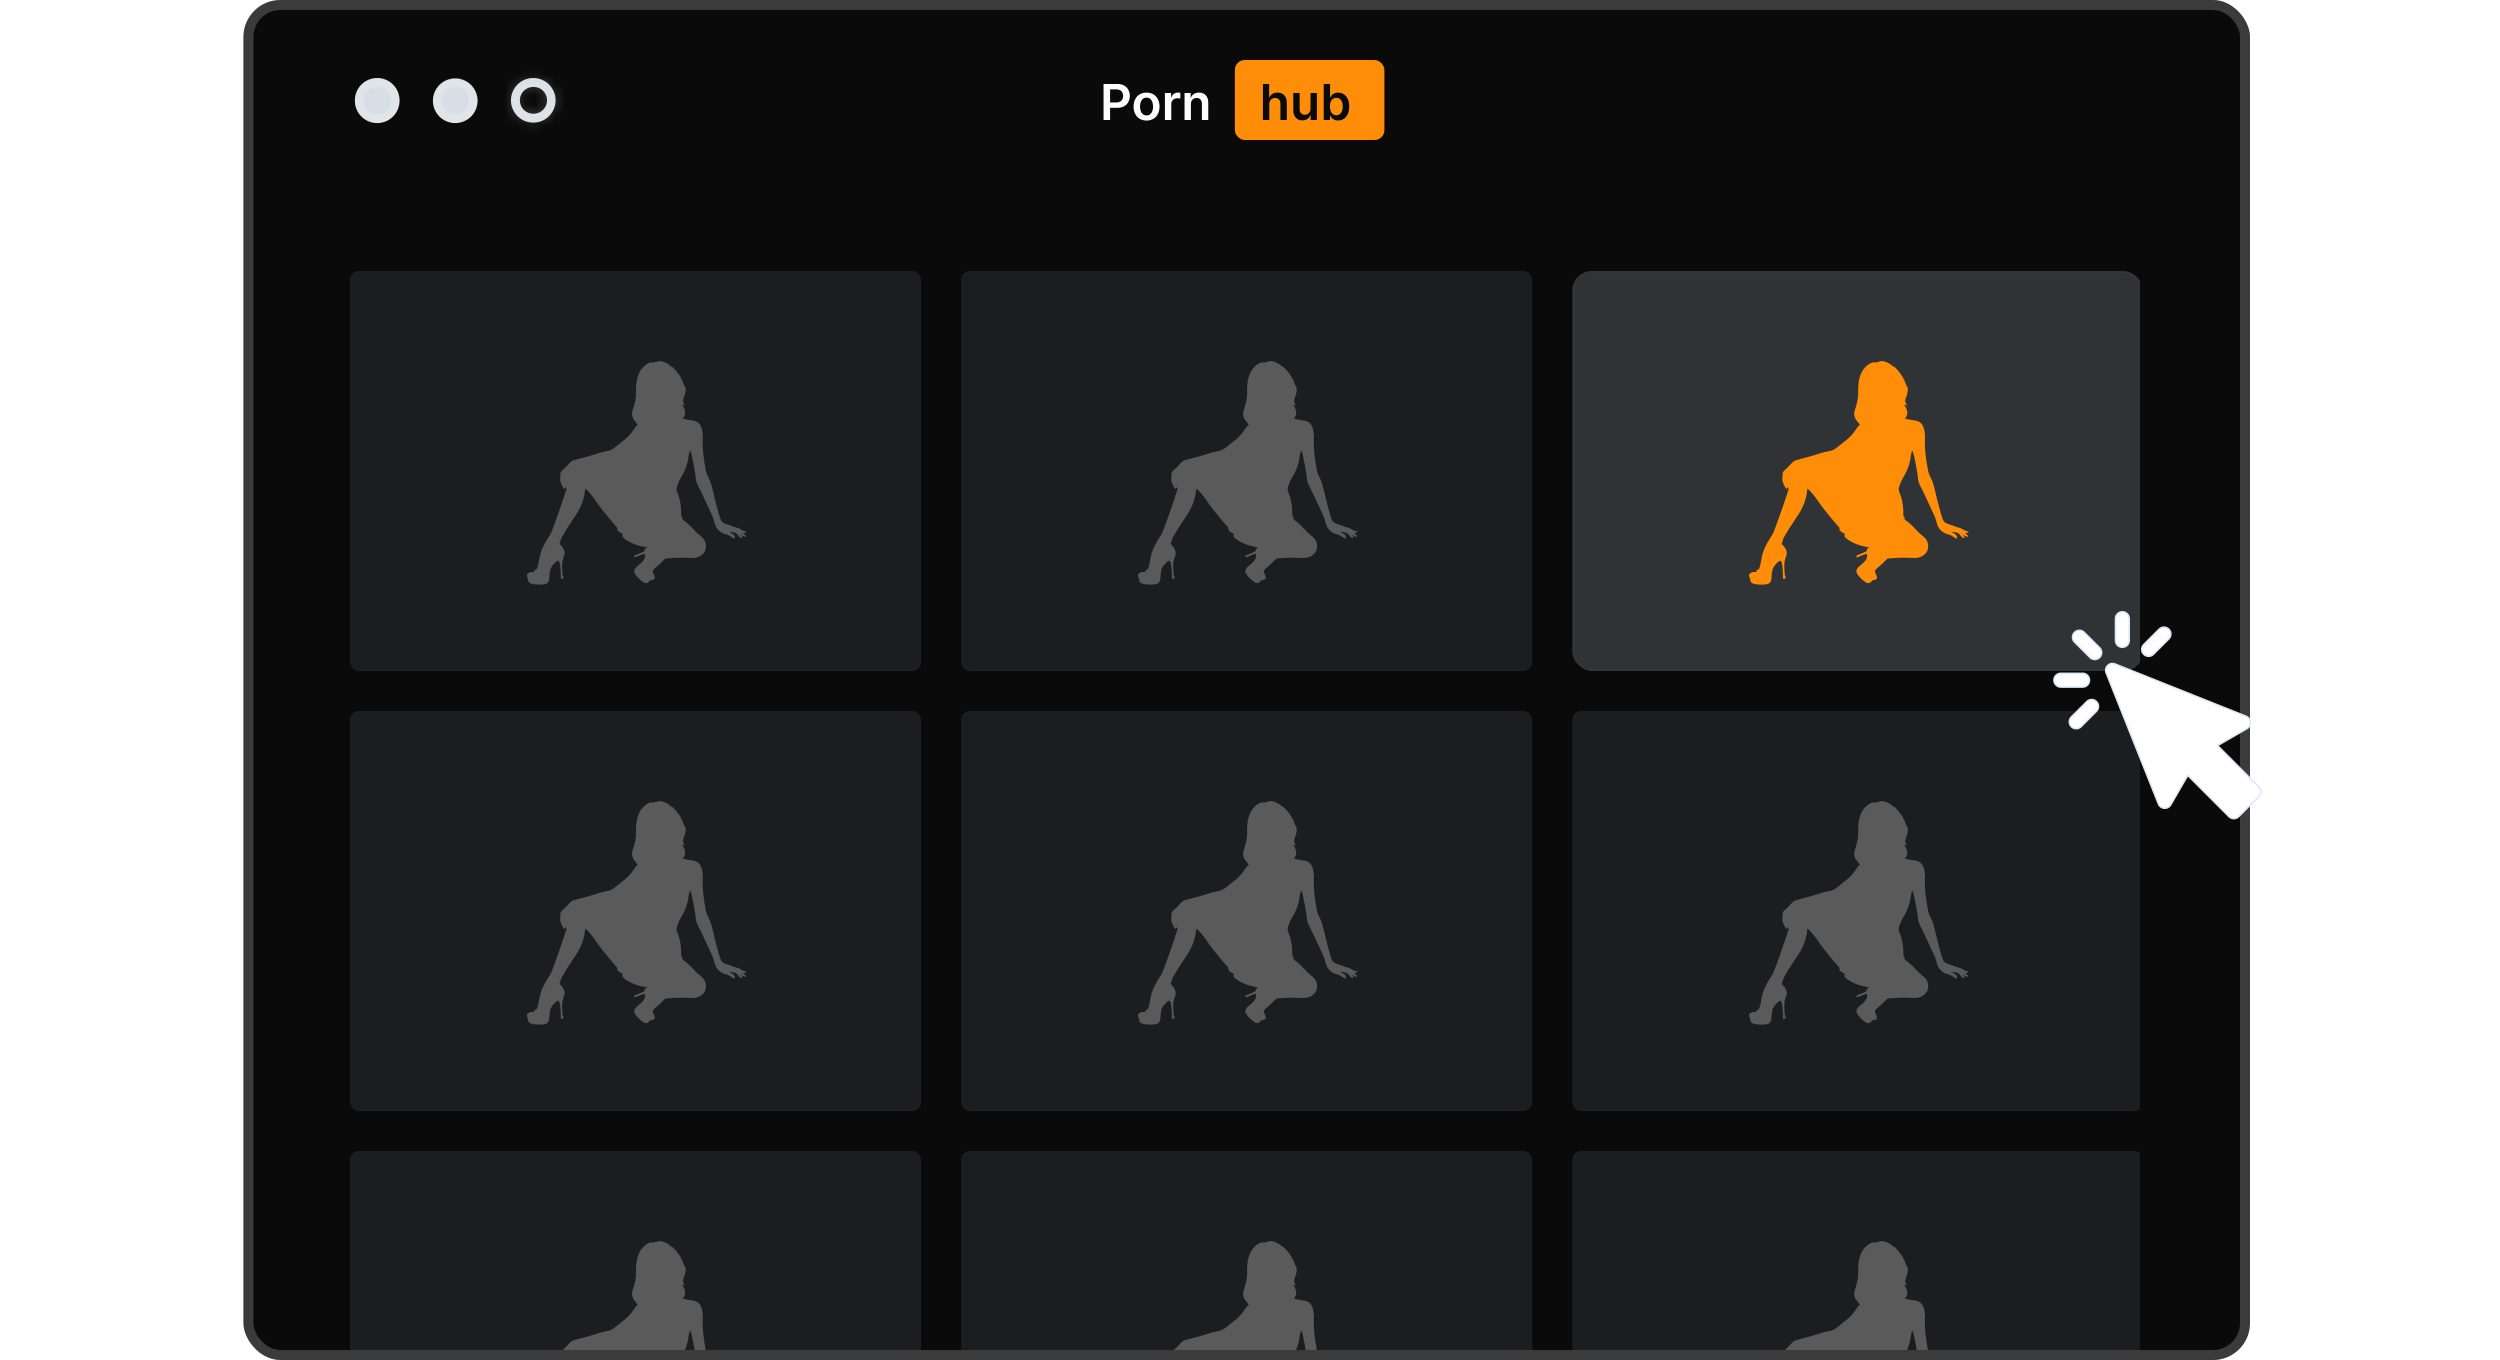
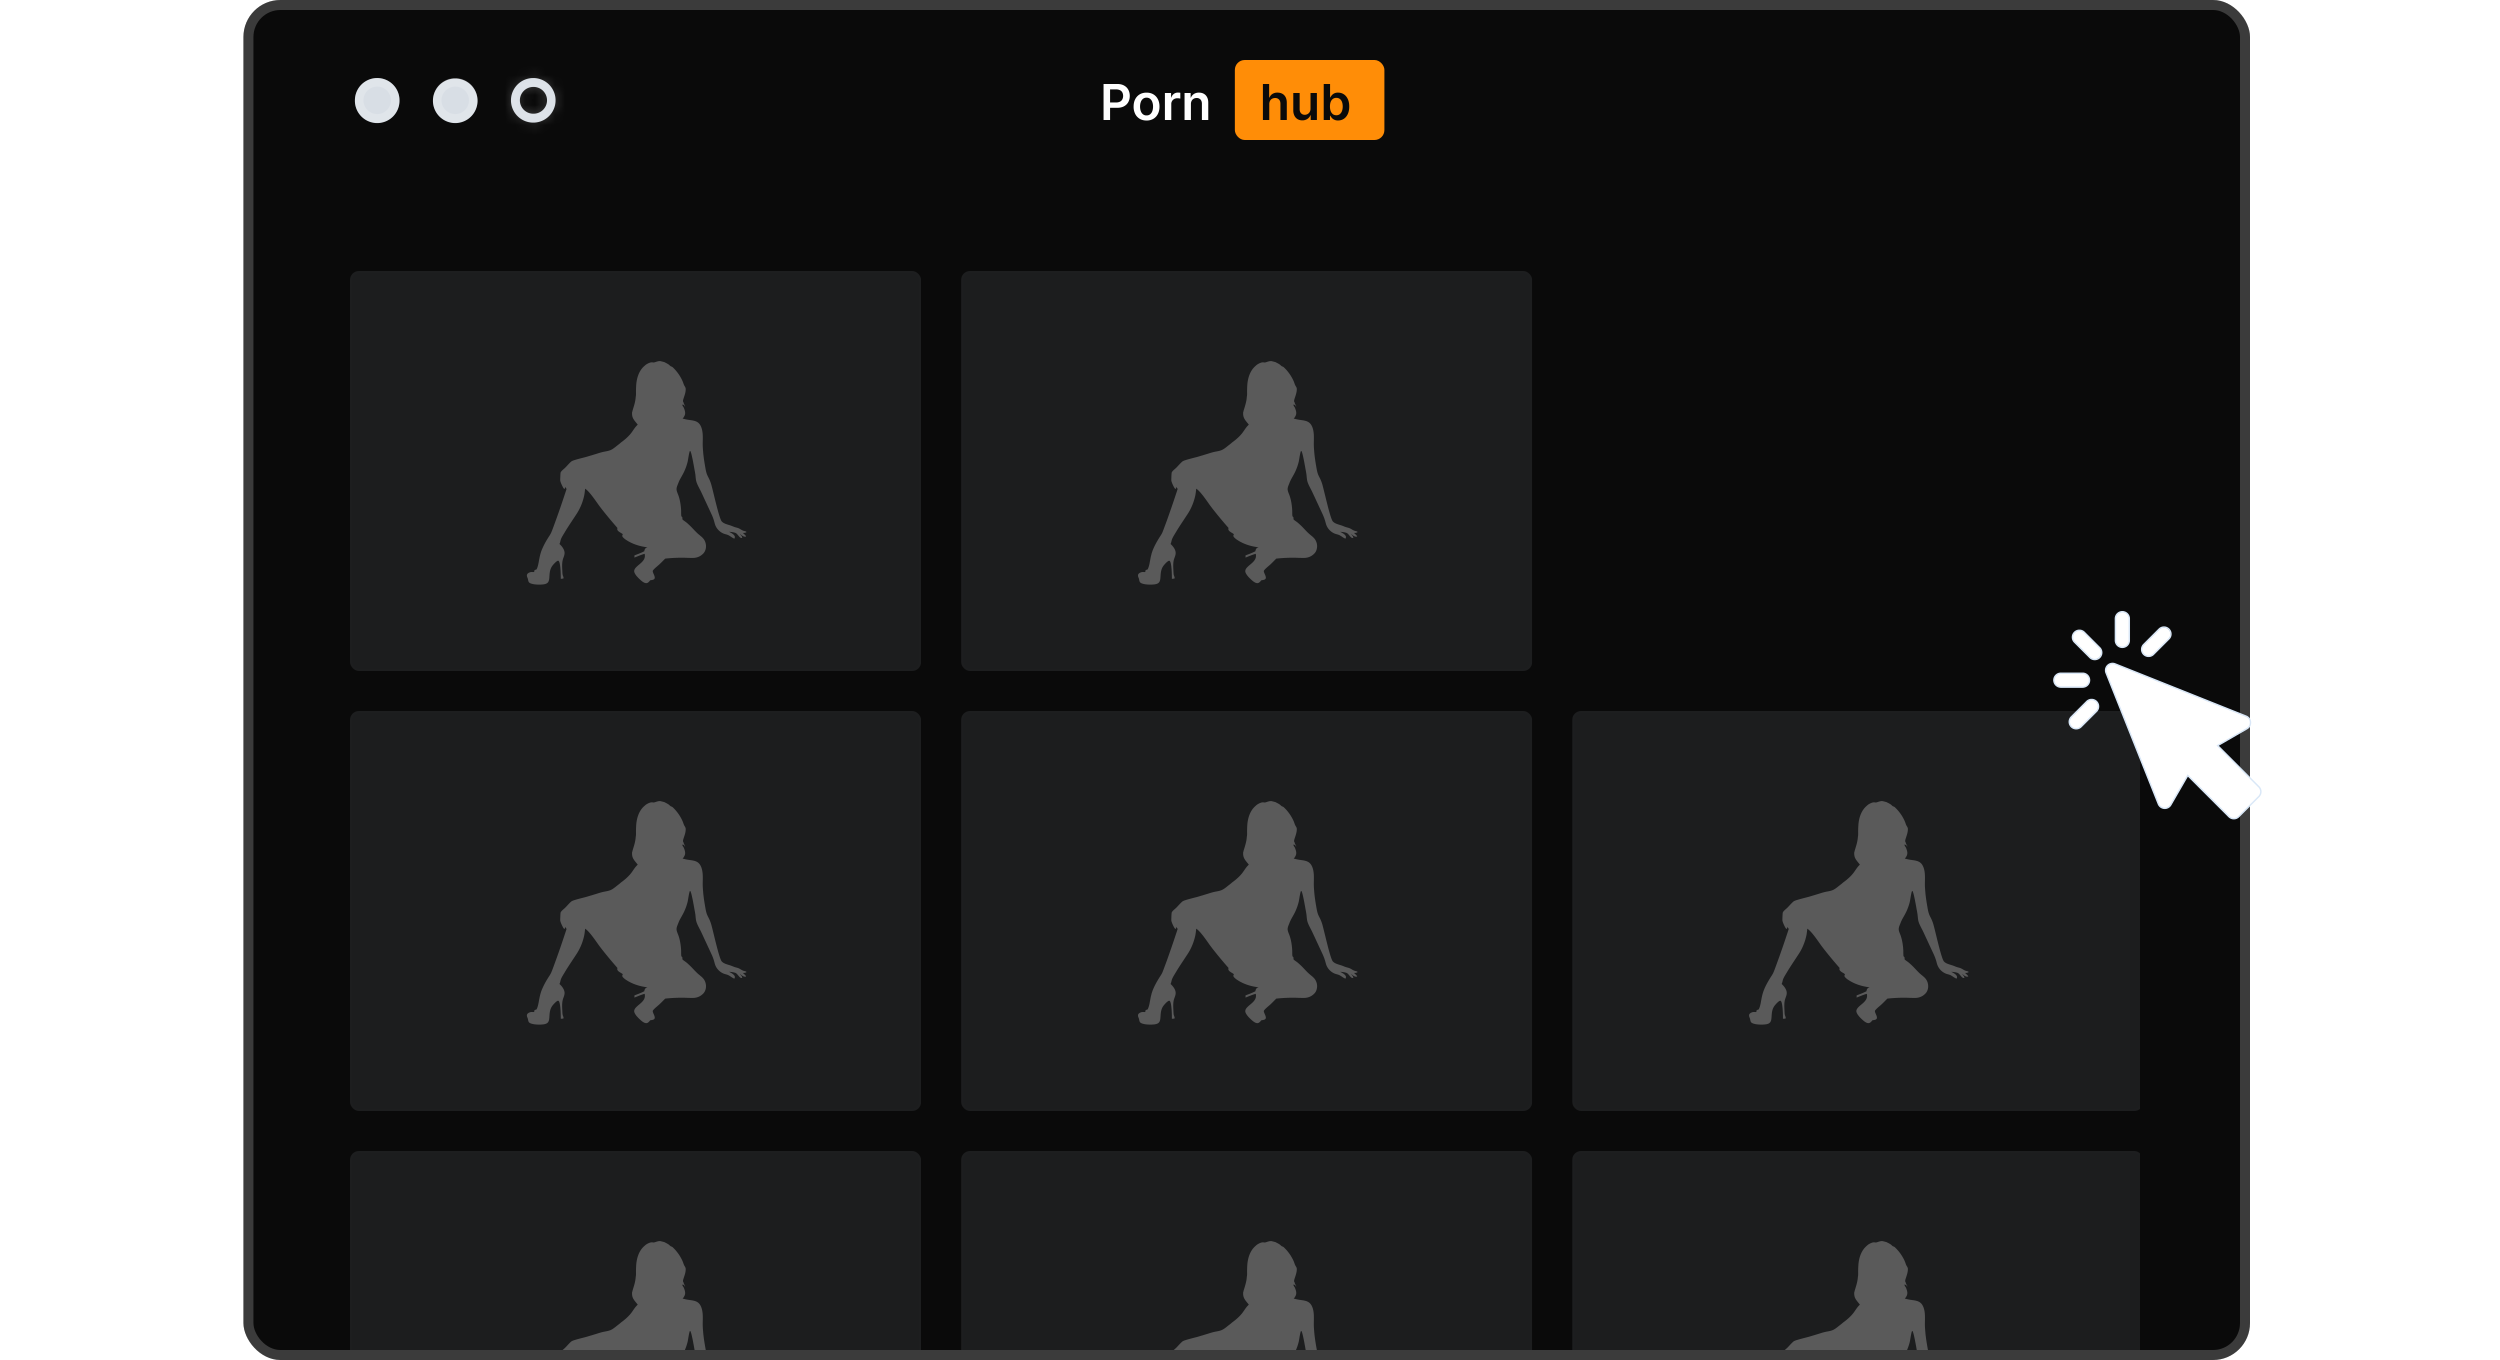
<svg xmlns="http://www.w3.org/2000/svg" width="250" height="136" fill="none">
  <g clip-path="url(#a)">
    <rect width="200.656" height="136" x="24.344" fill="#0A0A0A" rx="3.696" />
    <rect width="199.656" height="135" x="24.844" y=".5" stroke="#fff" stroke-opacity=".2" rx="3.196" />
    <path fill="#D8DEE5" d="M39.95 10.033a2.23 2.23 0 1 1-4.459 0 2.23 2.23 0 0 1 4.46 0Z" />
    <path stroke="#fff" stroke-opacity=".2" stroke-width=".858" d="M39.521 10.033a1.8 1.8 0 1 1-3.601 0 1.8 1.8 0 0 1 3.601 0Z" />
    <path fill="#D8DEE5" d="M47.754 10.033a2.23 2.23 0 1 1-4.459 0 2.23 2.23 0 0 1 4.459 0Z" />
    <path stroke="#fff" stroke-opacity=".2" stroke-width=".858" d="M47.325 10.033a1.8 1.8 0 1 1-3.601 0 1.8 1.8 0 0 1 3.601 0Z" />
    <mask id="b" fill="#fff">
      <path fill-rule="evenodd" d="M53.327 11.37a1.338 1.338 0 1 0 0-2.675 1.338 1.338 0 0 0 0 2.676Zm0 .893a2.23 2.23 0 1 0 0-4.46 2.23 2.23 0 0 0 0 4.46Z" clip-rule="evenodd" />
    </mask>
    <path fill="#D8DEE5" fill-rule="evenodd" d="M53.327 11.37a1.338 1.338 0 1 0 0-2.675 1.338 1.338 0 0 0 0 2.676Zm0 .893a2.23 2.23 0 1 0 0-4.46 2.23 2.23 0 0 0 0 4.46Z" clip-rule="evenodd" />
    <path fill="#fff" fill-opacity=".2" d="M53.187 10.033a.14.14 0 0 1 .14-.14v2.956a2.816 2.816 0 0 0 2.816-2.816h-2.956Zm.14.14a.14.14 0 0 1-.14-.14h2.956a2.816 2.816 0 0 0-2.816-2.816v2.957Zm.14-.14a.14.14 0 0 1-.14.14V7.218a2.816 2.816 0 0 0-2.816 2.816h2.957Zm-.14-.14a.14.14 0 0 1 .14.14h-2.956a2.816 2.816 0 0 0 2.816 2.816V9.892Zm.751.14a.751.751 0 0 1-.75.751v2.957a3.708 3.708 0 0 0 3.707-3.708h-2.957Zm-.75-.751c.414 0 .75.336.75.751h2.957a3.708 3.708 0 0 0-3.708-3.708v2.957Zm-.752.751c0-.415.336-.751.751-.751V6.325a3.708 3.708 0 0 0-3.708 3.708h2.957Zm.751.751a.751.751 0 0 1-.751-.751h-2.957a3.708 3.708 0 0 0 3.708 3.708v-2.957Z" mask="url(#b)" />
    <path fill="#fff" d="M110.355 12V8.397h1.352c.276 0 .509.052.696.155.189.103.332.245.428.426.097.179.146.383.146.612 0 .23-.049.436-.146.616-.098.179-.241.32-.431.424-.19.102-.424.153-.702.153h-.896v-.537h.808a.822.822 0 0 0 .397-.084.528.528 0 0 0 .229-.233.74.74 0 0 0 .076-.34.73.73 0 0 0-.076-.337.513.513 0 0 0-.23-.227.85.85 0 0 0-.4-.083h-.598V12h-.653Zm4.3.053c-.263 0-.492-.058-.686-.174a1.187 1.187 0 0 1-.45-.488 1.596 1.596 0 0 1-.158-.732c0-.279.052-.523.158-.733.107-.21.257-.373.45-.49.194-.115.423-.173.686-.173.264 0 .493.058.687.174.193.116.343.279.448.489.107.21.16.454.16.733 0 .28-.053.523-.16.732a1.17 1.17 0 0 1-.448.488 1.313 1.313 0 0 1-.687.174Zm.004-.51c.143 0 .263-.04.359-.118a.713.713 0 0 0 .215-.32c.048-.134.072-.283.072-.447a1.32 1.32 0 0 0-.072-.449.713.713 0 0 0-.215-.322.543.543 0 0 0-.359-.12.557.557 0 0 0-.366.12.722.722 0 0 0-.216.322 1.346 1.346 0 0 0-.071.449c0 .164.024.313.071.447.048.133.12.24.216.32a.563.563 0 0 0 .366.118Zm1.832.457V9.298h.617v.45h.029a.67.67 0 0 1 .666-.489 1.469 1.469 0 0 1 .229.018v.585a1.199 1.199 0 0 0-.296-.037.645.645 0 0 0-.313.076.558.558 0 0 0-.295.51V12h-.637Zm2.601-1.583V12h-.637V9.298h.609v.459h.031a.779.779 0 0 1 .298-.36.912.912 0 0 1 .508-.134c.187 0 .349.04.488.12.139.079.247.194.323.346.078.151.116.335.115.55V12h-.637v-1.622c0-.18-.047-.322-.141-.424a.494.494 0 0 0-.385-.153.593.593 0 0 0-.298.074.514.514 0 0 0-.202.21.708.708 0 0 0-.072.332Z" />
    <rect width="14.954" height="8" x="123.486" y="6" fill="#FF8D07" rx=".991" />
    <path fill="#0A0A0A" d="M126.928 10.417V12h-.637V8.397h.623v1.36h.032a.781.781 0 0 1 .293-.36.904.904 0 0 1 .511-.134c.187 0 .351.039.49.117.14.079.248.194.324.345.077.152.116.336.116.554V12h-.637v-1.622c0-.182-.047-.323-.14-.424a.502.502 0 0 0-.391-.153.618.618 0 0 0-.303.074.513.513 0 0 0-.207.21.696.696 0 0 0-.074.332Zm4.124.447V9.297h.637V12h-.618v-.48h-.028a.81.81 0 0 1-.301.37.874.874 0 0 1-.512.145.923.923 0 0 1-.47-.118.822.822 0 0 1-.316-.346 1.214 1.214 0 0 1-.115-.553v-1.72h.637v1.622c0 .171.047.307.141.408.094.1.217.151.369.151a.584.584 0 0 0 .273-.068.55.55 0 0 0 .216-.204.63.63 0 0 0 .087-.344Zm1.32 1.136V8.397h.636v1.348h.027c.033-.066.079-.136.139-.21a.74.74 0 0 1 .243-.192.83.83 0 0 1 .39-.08c.209 0 .397.053.565.16.169.105.302.262.401.47.1.206.15.46.15.76 0 .296-.049.548-.146.756-.098.207-.23.366-.398.475-.168.109-.358.163-.57.163a.848.848 0 0 1-.385-.077.798.798 0 0 1-.247-.186 1.204 1.204 0 0 1-.142-.21h-.037V12h-.626Zm.624-1.351c0 .175.025.328.074.459.05.131.123.234.216.308.095.073.21.109.345.109a.553.553 0 0 0 .354-.113.692.692 0 0 0 .214-.311c.05-.133.074-.283.074-.452 0-.168-.024-.317-.072-.447a.67.67 0 0 0-.214-.306.563.563 0 0 0-.356-.11.558.558 0 0 0-.346.106.666.666 0 0 0-.217.301c-.048.13-.072.281-.072.456Z" />
    <g clip-path="url(#c)">
      <g clip-path="url(#d)" opacity=".5">
        <g opacity=".2">
          <rect width="57.109" height="40" x="35" y="27.1" fill="#B8C3D2" rx=".906" />
          <rect width="56.882" height="39.773" x="35.113" y="27.213" stroke="#fff" stroke-opacity=".2" stroke-width=".227" rx=".793" />
        </g>
        <path fill="#A9A9A9" d="m65.945 36.13-.011-.007c-.053-.023-.133 0-.193-.011.252-.046.456.045.694.098.136.077.298.146.424.236.066.047.12.112.187.159.072.05.153.055.22.118a4.237 4.237 0 0 1 .994 1.402c.055.123.088.256.144.378.053.117.157.231.165.363.018.307-.091.609-.184.895-.033.101-.079.221-.085.328-.006.102.08.163.08.262.046.089.094.177.141.265l-.038.015c-.022-.013-.022-.007-.03-.033-.014-.043-.022-.077-.059-.107-.043-.017-.07-.01-.114 0l-.043-.05-.019.007c.002.074.108.252.159.31.099.267.21.53.08.808-.031.07-.072.133-.113.197l-.08.094c.172.043.345.09.521.117.466.073.968.077 1.238.534.335.566.245 1.33.249 1.96.001.23.021.464.04.695.043.547.134 1.097.228 1.637.038.218.081.44.162.647.06.153.142.297.212.444.078.167.144.339.198.515.187.605.789 3.435 1.065 3.74.213.237.63.314.92.417.122.043.239.1.361.14.129.043.264.066.39.118.18.075.357.22.544.27l.024.005c.07.018.187.036.23.098-.01.029-.012.033-.04.047a.647.647 0 0 1-.316.051c.073.082.28.247.313.325l-.008.034c-.064.035-.146.016-.213-.004-.146-.045-.278-.18-.403-.268.07.094.236.262.245.38-.016.026-.02.03-.05.038-.048.012-.095-.008-.134-.033-.083-.054-.15-.142-.214-.216-.064-.074-.129-.164-.21-.218-.157-.105-.518-.137-.706-.15.185.102.504.25.569.468.024.08-.008.148-.044.22-.222-.085-.386-.246-.594-.348-.142-.07-.296-.093-.443-.145a1.518 1.518 0 0 1-.849-.809c-.066-.152-.1-.325-.148-.484a4.852 4.852 0 0 0-.236-.629l-1.041-2.241c-.15-.318-.384-.71-.482-1.034-.07-.227-.074-.47-.103-.705-.025-.193-.064-.385-.1-.576-.05-.272-.286-1.679-.412-1.793l-.031-.005c-.081.077-.185.873-.224 1.042-.082.357-.21.709-.364 1.04-.135.288-.307.556-.45.839-.065.127-.112.262-.166.394-.063.154-.136.326-.137.495-.001.216.135.476.204.682.05.15.091.3.125.453.068.32.11.643.127.969.009.204-.004.412.023.614.057.05.106.087.111.17.005.087-.038.107.032.174.094.089.216.16.318.239.118.091.228.196.338.297.29.269.542.574.832.841.205.189.46.35.62.58a1.253 1.253 0 0 1 .215.63c.014.272-.065.57-.252.773a1.39 1.39 0 0 1-1.004.46c-.368.01-.734-.017-1.1-.019-.568-.002-1.158.03-1.722.09-.2.192-.389.397-.594.585-.184.169-.392.323-.56.509-.04.044-.09.097-.093.16-.006.196.323.607.152.784-.101.105-.264.102-.397.126-.102.116-.216.274-.383.288-.244.02-.528-.25-.696-.405-.18-.165-.525-.526-.532-.783-.005-.173.115-.323.232-.439.315-.31.834-.593.837-1.095a.813.813 0 0 0-.025-.209c-.348.092-.683.246-1.02.376l.002-.22c.335-.127.663-.248.981-.413.022-.115.056-.255.162-.323.049-.031.106-.05.161-.07-.732-.09-1.443-.3-2.07-.7a1.743 1.743 0 0 1-.398-.32.225.225 0 0 1-.05-.172c.005-.04.026-.065.05-.095-.01-.044-.074-.081-.111-.106-.14-.092-.405-.213-.442-.392-.01-.047.006-.11.014-.156a41.524 41.524 0 0 1-1.434-1.714c-.15-.189-.297-.38-.44-.575-.303-.42-.94-1.38-1.355-1.632-.026.232-.047.468-.096.697a5.635 5.635 0 0 1-.544 1.47c-.134.247-.295.478-.448.713-.323.494-.659.985-.959 1.493-.124.212-.279.442-.37.67-.06.152-.07.345-.15.481.231.21.493.537.51.864.016.285-.14.52-.195.79-.068.328-.046.682-.03 1.015.008.13.008.267.03.397.018.104.123.285.086.383a.787.787 0 0 1-.269.033c.004-.315-.012-1.593-.21-1.776-.014-.013-.035-.027-.055-.027-.152.004-.462.359-.55.469-.476.603-.197 1.354-.462 1.687-.116.146-.306.19-.482.21-.348.043-1.127.039-1.392-.181-.124-.104-.104-.304-.165-.447-.048-.11-.103-.248-.053-.367.044-.105.16-.168.263-.206.215-.08.285-.008.448-.046.02-.09-.02-.14.078-.194a.61.61 0 0 1 .154-.055c.163-.314.2-.655.266-.998.06-.313.13-.622.245-.92a7.6 7.6 0 0 1 .615-1.191c.114-.187.252-.37.34-.57.093-.21.169-.429.25-.644a93.567 93.567 0 0 0 1.287-3.723 4.816 4.816 0 0 0-.126-.202c-.018.064-.035.168-.093.203-.107-.045-.297-.49-.344-.61a1.678 1.678 0 0 1-.064-.201c-.02-.077.012-.677.025-.784a.236.236 0 0 1 .032-.1c.11-.171.311-.307.453-.453.17-.172.328-.358.503-.524a.804.804 0 0 1 .144-.115c.22-.125 1.176-.347 1.486-.436.314-.092.627-.186.94-.283.276-.085.557-.18.842-.231.613-.11.715-.166 1.207-.56.143-.115.3-.225.433-.35.374-.27.771-.608 1.048-.979.219-.292.356-.555.632-.808-.344-.447-.609-.645-.564-1.244.025-.046.035-.132.052-.185.133-.431.286-.892.31-1.345.044-.18.024-.412.027-.6.003-.224.01-.449.029-.672.049-.567.228-1.17.6-1.61.11-.13.238-.237.367-.346.169-.105.39-.228.594-.23.062-.002.136.026.196.014.241-.047.272-.117.561-.117Z" />
      </g>
      <g clip-path="url(#e)" opacity=".5">
        <g opacity=".2">
          <rect width="57.109" height="40" x="96.109" y="27.1" fill="#B8C3D2" rx=".906" />
          <rect width="56.882" height="39.773" x="96.223" y="27.213" stroke="#fff" stroke-opacity=".2" stroke-width=".227" rx=".793" />
        </g>
        <path fill="#A9A9A9" d="m127.055 36.13-.012-.007c-.052-.023-.133 0-.192-.011.251-.046.455.045.693.098.136.077.298.146.424.236.066.047.12.112.187.159.072.05.154.055.221.118a3.932 3.932 0 0 1 .301.311 5.18 5.18 0 0 1 .267.34 4.267 4.267 0 0 1 .425.751c.055.123.088.256.144.378.054.117.157.231.165.363.018.307-.091.609-.184.895-.033.101-.078.221-.085.328-.006.102.08.163.08.262l.142.265-.039.015c-.021-.013-.021-.007-.03-.033-.014-.043-.022-.077-.058-.107-.043-.017-.07-.01-.115 0l-.043-.05-.019.007c.003.074.109.252.159.31.099.267.21.53.081.808-.032.07-.072.133-.113.197l-.081.094c.173.043.346.09.522.117.466.073.967.077 1.237.534.335.566.245 1.33.249 1.96.002.23.022.464.04.695.043.547.134 1.097.228 1.637.038.218.082.44.162.647.059.153.142.297.213.444.078.167.143.339.197.515.187.605.789 3.435 1.065 3.74.214.237.631.314.921.417.122.043.238.1.361.14.128.043.264.066.389.118.181.075.358.22.544.27l.024.005c.07.018.187.036.23.098-.009.029-.012.033-.04.047a.65.65 0 0 1-.315.051c.072.082.279.247.313.325l-.008.034c-.065.035-.147.016-.214-.004-.146-.045-.278-.18-.402-.268.07.094.235.262.244.38-.016.026-.019.03-.05.038-.047.012-.094-.008-.134-.033-.082-.054-.15-.142-.214-.216-.063-.074-.129-.164-.21-.218-.156-.105-.518-.137-.706-.15.185.102.504.25.569.468.025.08-.007.148-.043.22-.222-.085-.386-.246-.595-.348-.141-.07-.296-.093-.443-.145a1.52 1.52 0 0 1-.848-.809c-.066-.152-.102-.325-.149-.484a4.851 4.851 0 0 0-.235-.629l-1.042-2.241c-.15-.318-.384-.71-.482-1.034-.069-.227-.074-.47-.103-.705-.024-.193-.064-.385-.099-.576-.05-.272-.287-1.679-.412-1.793l-.032-.005c-.081.077-.185.873-.224 1.042a5.184 5.184 0 0 1-.364 1.04c-.134.288-.307.556-.45.839-.064.127-.112.262-.166.394-.063.154-.136.326-.137.495-.001.216.136.476.205.682.049.15.091.3.125.453.067.32.109.643.126.969.009.204-.003.412.024.614.057.05.106.087.11.17.006.087-.038.107.033.174.093.089.215.16.317.239.118.091.229.196.338.297.29.269.542.574.832.841.205.189.461.35.621.58a1.183 1.183 0 0 1 .15.3 1.147 1.147 0 0 1 .064.33c.014.272-.065.57-.252.773-.266.29-.614.448-1.004.46-.367.01-.734-.017-1.101-.019-.567-.002-1.157.03-1.721.09-.2.192-.389.397-.593.585-.185.169-.392.323-.56.509-.041.044-.091.097-.094.16-.006.196.323.607.153.784-.102.105-.264.102-.398.126-.101.116-.216.274-.383.288-.244.02-.527-.25-.696-.405-.18-.165-.524-.526-.532-.783-.004-.173.115-.323.232-.439.315-.31.835-.593.838-1.095a.864.864 0 0 0-.025-.209c-.349.092-.684.246-1.02.376l.001-.22c.335-.127.663-.248.982-.413.021-.115.056-.255.161-.323.049-.031.107-.05.162-.07-.733-.09-1.444-.3-2.07-.7a1.742 1.742 0 0 1-.398-.32.205.205 0 0 1-.043-.08.177.177 0 0 1-.009-.046.238.238 0 0 1 .002-.046c.005-.04.026-.065.049-.095-.009-.044-.074-.081-.111-.106-.139-.092-.405-.213-.442-.392-.01-.047.006-.11.014-.156a42.09 42.09 0 0 1-1.434-1.714 17.22 17.22 0 0 1-.439-.575c-.303-.42-.94-1.38-1.356-1.632-.026.232-.047.468-.096.697a5.634 5.634 0 0 1-.544 1.47c-.133.247-.294.478-.448.713-.323.494-.658.985-.958 1.493-.125.212-.28.442-.37.67-.06.152-.07.345-.151.481.232.21.493.537.511.864.016.285-.14.52-.196.79-.068.328-.046.682-.029 1.015.007.13.008.267.03.397.018.104.122.285.085.383a.783.783 0 0 1-.268.033c.003-.315-.013-1.593-.211-1.776-.014-.013-.034-.027-.054-.027-.153.004-.463.359-.55.469-.476.603-.197 1.354-.463 1.687-.116.146-.306.19-.482.21-.348.043-1.127.039-1.391-.181-.125-.104-.105-.304-.166-.447-.047-.11-.102-.248-.052-.367.044-.105.16-.168.262-.206.215-.08.286-.008.448-.046.02-.09-.02-.14.079-.194a.614.614 0 0 1 .154-.055c.162-.314.2-.655.266-.998.059-.313.129-.622.245-.92.162-.419.381-.808.614-1.191.114-.187.252-.37.341-.57.092-.21.168-.429.249-.644.14-.37.275-.741.404-1.115a92.28 92.28 0 0 0 .883-2.608 5.16 5.16 0 0 0-.126-.202c-.018.064-.035.168-.093.203-.106-.045-.297-.49-.344-.61a1.752 1.752 0 0 1-.064-.201c-.019-.077.012-.677.025-.784a.254.254 0 0 1 .032-.1c.11-.171.312-.307.454-.453.169-.172.327-.358.503-.524a.782.782 0 0 1 .144-.115c.22-.125 1.176-.347 1.486-.436.314-.092.627-.186.939-.283.277-.085.558-.18.842-.231.613-.11.716-.166 1.208-.56.143-.115.299-.225.433-.35.373-.27.771-.608 1.048-.979.218-.292.356-.555.631-.808-.344-.447-.609-.645-.563-1.244.024-.046.035-.132.051-.185.133-.431.287-.892.31-1.345.045-.18.024-.412.027-.6.003-.224.01-.449.029-.672.049-.567.229-1.17.601-1.61.11-.13.237-.237.367-.346.168-.105.389-.228.593-.23.063-.002.136.026.197.014.241-.047.271-.117.561-.117Z" />
      </g>
      <g clip-path="url(#f)">
        <g opacity=".22">
-           <rect width="57.109" height="40" x="157.218" y="27.1" fill="#B8C3D2" rx="2" />
          <rect width="56.882" height="39.773" x="157.331" y="27.213" stroke="#fff" stroke-opacity=".2" stroke-width=".227" rx="1.887" />
        </g>
        <path fill="#FF8D07" d="m188.163 36.13-.011-.007c-.053-.023-.134 0-.193-.011.251-.046.456.045.693.098.137.077.298.146.424.236.067.047.12.112.187.159.073.05.154.055.222.118a4.778 4.778 0 0 1 .3.311 5.18 5.18 0 0 1 .267.34 4.267 4.267 0 0 1 .426.751c.054.123.087.256.143.378.054.117.158.231.165.363.018.307-.091.609-.183.895-.033.101-.079.221-.085.328-.007.102.08.163.08.262.046.089.093.177.141.265l-.039.015c-.021-.013-.021-.007-.029-.033-.014-.043-.023-.077-.059-.107-.043-.017-.07-.01-.114 0l-.043-.05-.019.007c.002.074.108.252.158.31.1.267.21.53.082.808-.032.07-.073.133-.114.197l-.081.094c.173.043.346.09.522.117.466.073.968.077 1.237.534.336.566.246 1.33.25 1.96.001.23.021.464.039.695.044.547.135 1.097.229 1.637.038.218.081.44.162.647.059.153.142.297.212.444.078.167.144.339.197.515.187.605.79 3.435 1.066 3.74.213.237.63.314.921.417.121.043.238.1.36.14.129.043.264.066.389.118.181.075.358.22.545.27l.024.005c.07.018.186.036.229.098-.009.029-.012.033-.04.047a.645.645 0 0 1-.315.051c.073.082.279.247.313.325l-.008.034c-.064.035-.147.016-.213-.004-.147-.045-.279-.18-.403-.268.07.094.236.262.245.38-.016.026-.019.03-.051.038-.047.012-.094-.008-.133-.033-.083-.054-.151-.142-.214-.216-.064-.074-.129-.164-.21-.218-.157-.105-.518-.137-.707-.15.186.102.505.25.57.468.024.08-.008.148-.044.22-.222-.085-.386-.246-.595-.348-.141-.07-.295-.093-.442-.145a1.518 1.518 0 0 1-.849-.809c-.066-.152-.101-.325-.149-.484a4.71 4.71 0 0 0-.235-.629l-1.041-2.241c-.15-.318-.384-.71-.483-1.034-.069-.227-.073-.47-.103-.705-.024-.193-.063-.385-.099-.576-.05-.272-.286-1.679-.412-1.793l-.032-.005c-.081.077-.185.873-.223 1.042a5.247 5.247 0 0 1-.364 1.04c-.135.288-.308.556-.451.839-.064.127-.112.262-.166.394-.062.154-.135.326-.136.495-.002.216.135.476.204.682.049.15.091.3.125.453.068.32.11.643.126.969.009.204-.003.412.024.614.057.05.106.087.111.17.005.087-.038.107.032.174.094.089.215.16.318.239.118.091.228.196.338.297.289.269.542.574.831.841.206.189.461.35.622.58a1.327 1.327 0 0 1 .15.3 1.3 1.3 0 0 1 .063.33c.015.272-.064.57-.251.773a1.39 1.39 0 0 1-1.004.46c-.368.01-.734-.017-1.101-.019-.567-.002-1.157.03-1.722.09-.2.192-.388.397-.593.585-.185.169-.392.323-.56.509-.04.044-.091.097-.093.16-.006.196.322.607.152.784-.101.105-.264.102-.397.126-.102.116-.216.274-.383.288-.244.02-.528-.25-.696-.405-.18-.165-.525-.526-.532-.783-.005-.173.115-.323.232-.439.315-.31.834-.593.837-1.095a.818.818 0 0 0-.025-.209c-.349.092-.684.246-1.02.376l.002-.22c.334-.127.663-.248.981-.413.021-.115.056-.255.161-.323.05-.031.107-.05.162-.07-.732-.09-1.443-.3-2.07-.7a1.742 1.742 0 0 1-.398-.32.22.22 0 0 1-.051-.127.238.238 0 0 1 .001-.045c.005-.04.026-.065.049-.095-.009-.044-.074-.081-.11-.106-.14-.092-.405-.213-.443-.392-.009-.047.007-.11.014-.156a41.265 41.265 0 0 1-1.433-1.714c-.151-.189-.297-.38-.44-.575-.303-.42-.939-1.38-1.356-1.632-.026.232-.047.468-.095.697a5.636 5.636 0 0 1-.545 1.47c-.133.247-.294.478-.448.713-.322.494-.658.985-.958 1.493-.125.212-.279.442-.37.67-.06.152-.069.345-.151.481.232.21.494.537.511.864.016.285-.14.52-.196.79-.067.328-.045.682-.028 1.015.006.13.007.267.029.397.018.104.122.285.086.383a.789.789 0 0 1-.269.033c.003-.315-.012-1.593-.21-1.776-.015-.013-.035-.027-.055-.027-.152.004-.462.359-.549.469-.477.603-.198 1.354-.463 1.687-.116.146-.306.19-.482.21-.348.043-1.127.039-1.392-.181-.125-.104-.105-.304-.166-.447-.047-.11-.102-.248-.052-.367.044-.105.16-.168.263-.206.214-.08.285-.008.448-.046.019-.09-.021-.14.078-.194a.614.614 0 0 1 .154-.055c.162-.314.201-.655.266-.998.059-.313.129-.622.245-.92.163-.419.382-.808.615-1.191.114-.187.252-.37.34-.57.093-.21.169-.429.249-.644a92.26 92.26 0 0 0 1.287-3.723 4.169 4.169 0 0 0-.125-.202c-.019.064-.035.168-.094.203-.106-.045-.296-.49-.343-.61a1.575 1.575 0 0 1-.064-.201c-.02-.077.012-.677.025-.784a.226.226 0 0 1 .032-.1c.11-.171.311-.307.453-.453.17-.172.327-.358.503-.524a.817.817 0 0 1 .144-.115c.221-.125 1.176-.347 1.486-.436.314-.092.627-.186.94-.283.276-.085.557-.18.841-.231.614-.11.716-.166 1.208-.56.143-.115.299-.225.433-.35.374-.27.771-.608 1.048-.979.219-.292.356-.555.631-.808-.343-.447-.608-.645-.563-1.244.024-.046.035-.132.052-.185.133-.431.286-.892.309-1.345.045-.18.025-.412.028-.6a8.88 8.88 0 0 1 .029-.672c.048-.567.228-1.17.601-1.61.109-.13.237-.237.366-.346.168-.105.389-.228.593-.23.063-.002.137.026.197.014.241-.047.272-.117.561-.117Z" />
      </g>
      <g clip-path="url(#g)" opacity=".5">
        <g opacity=".2">
          <rect width="57.109" height="40" x="35" y="71.1" fill="#B8C3D2" rx=".906" />
          <rect width="56.882" height="39.773" x="35.113" y="71.213" stroke="#fff" stroke-opacity=".2" stroke-width=".227" rx=".793" />
        </g>
        <path fill="#A9A9A9" d="m65.945 80.13-.011-.007c-.053-.023-.133 0-.193-.011.252-.046.456.045.694.098.136.077.298.146.424.236.066.047.12.112.187.159.072.05.153.055.22.118a4.237 4.237 0 0 1 .994 1.402c.055.123.088.256.144.378.053.117.157.231.165.363.018.307-.091.609-.184.894-.033.102-.079.222-.085.33-.006.101.08.162.08.261.046.089.094.177.141.265l-.038.015c-.022-.013-.022-.007-.03-.033-.014-.043-.022-.077-.059-.107-.043-.017-.07-.01-.114 0l-.043-.05-.019.007c.002.074.108.252.159.31.099.267.21.53.08.808-.031.07-.072.133-.113.197l-.08.094c.172.043.345.09.521.117.466.072.968.077 1.238.534.335.567.245 1.33.249 1.96.001.23.021.465.04.695.043.547.134 1.097.228 1.637.038.218.081.44.162.647.06.153.142.297.212.444.078.167.144.339.198.515.187.605.789 3.435 1.065 3.74.213.237.63.314.92.417.122.043.239.1.361.14.129.043.264.066.39.118.18.075.357.22.544.27l.024.006c.07.017.187.035.23.097-.01.029-.012.033-.04.047a.647.647 0 0 1-.316.051c.073.082.28.247.313.325l-.008.034c-.064.035-.146.016-.213-.004-.146-.045-.278-.18-.403-.268.07.094.236.262.245.38-.016.026-.02.03-.05.037-.048.013-.095-.007-.134-.033-.083-.053-.15-.141-.214-.215-.064-.074-.129-.164-.21-.219-.157-.104-.518-.136-.706-.15.185.103.504.252.569.469.024.08-.008.148-.044.22-.222-.085-.386-.246-.594-.348-.142-.07-.296-.093-.443-.145a1.518 1.518 0 0 1-.849-.808c-.066-.152-.1-.326-.148-.485a4.852 4.852 0 0 0-.236-.629l-1.041-2.241c-.15-.318-.384-.71-.482-1.034-.07-.227-.074-.47-.103-.705-.025-.193-.064-.385-.1-.576-.05-.272-.286-1.679-.412-1.793l-.031-.005c-.081.077-.185.873-.224 1.042-.082.357-.21.709-.364 1.04-.135.288-.307.556-.45.839-.065.127-.112.262-.166.394-.063.153-.136.326-.137.495-.001.216.135.476.204.682.05.15.091.3.125.453.068.32.11.642.127.969.009.203-.004.412.023.614.057.05.106.087.111.17.005.087-.038.107.032.174.094.089.216.16.318.239.118.091.228.196.338.297.29.269.542.574.832.841.205.189.46.35.62.58a1.253 1.253 0 0 1 .215.63c.014.272-.065.57-.252.773a1.39 1.39 0 0 1-1.004.46c-.368.01-.734-.017-1.1-.019-.568-.002-1.158.03-1.722.09-.2.192-.389.397-.594.585-.184.169-.392.323-.56.509-.04.044-.09.097-.093.16-.006.195.323.607.152.784-.101.105-.264.102-.397.126-.102.116-.216.274-.383.288-.244.02-.528-.251-.696-.405-.18-.165-.525-.526-.532-.783-.005-.173.115-.323.232-.439.315-.31.834-.593.837-1.095a.813.813 0 0 0-.025-.209c-.348.092-.683.246-1.02.376l.002-.22c.335-.127.663-.248.981-.413.022-.115.056-.255.162-.323.049-.031.106-.05.161-.07-.732-.09-1.443-.3-2.07-.7a1.743 1.743 0 0 1-.398-.32.225.225 0 0 1-.05-.172c.005-.04.026-.065.05-.096-.01-.043-.074-.08-.111-.105-.14-.092-.405-.213-.442-.392-.01-.047.006-.11.014-.156a41.524 41.524 0 0 1-1.434-1.714c-.15-.189-.297-.38-.44-.575-.303-.42-.94-1.38-1.355-1.632-.026.233-.047.468-.096.697a5.635 5.635 0 0 1-.544 1.47c-.134.247-.295.478-.448.713-.323.494-.659.985-.959 1.493-.124.212-.279.442-.37.67-.06.152-.07.345-.15.481.231.21.493.537.51.864.016.285-.14.52-.195.79-.068.328-.046.682-.03 1.015.008.131.008.267.03.397.018.104.123.285.086.383-.08.031-.183.032-.269.033.004-.315-.012-1.593-.21-1.776-.014-.013-.035-.027-.055-.027-.152.004-.462.359-.55.469-.476.603-.197 1.354-.462 1.687-.116.146-.306.189-.482.211-.348.042-1.127.038-1.392-.182-.124-.104-.104-.304-.165-.447-.048-.111-.103-.248-.053-.367.044-.105.16-.168.263-.206.215-.079.285-.008.448-.046.02-.09-.02-.139.078-.194a.598.598 0 0 1 .154-.055c.163-.314.2-.655.266-.998.06-.313.13-.622.245-.92a7.6 7.6 0 0 1 .615-1.191c.114-.187.252-.37.34-.57.093-.21.169-.429.25-.644a93.567 93.567 0 0 0 1.287-3.723 4.816 4.816 0 0 0-.126-.202c-.018.064-.035.168-.093.203-.107-.045-.297-.49-.344-.61a1.678 1.678 0 0 1-.064-.201c-.02-.077.012-.677.025-.784a.236.236 0 0 1 .032-.1c.11-.171.311-.307.453-.453.17-.172.328-.358.503-.524a.804.804 0 0 1 .144-.115c.22-.125 1.176-.347 1.486-.436.314-.092.627-.186.94-.283.276-.085.557-.18.842-.231.613-.11.715-.166 1.207-.56.143-.115.3-.225.433-.35.374-.27.771-.608 1.048-.979.219-.292.356-.555.632-.808-.344-.447-.609-.645-.564-1.244.025-.046.035-.132.052-.186.133-.43.286-.89.31-1.344.044-.18.024-.412.027-.6.003-.224.01-.449.029-.672.049-.567.228-1.17.6-1.61.11-.13.238-.237.367-.346.169-.105.39-.228.594-.23.062-.002.136.026.196.014.241-.046.272-.117.561-.117Z" />
      </g>
      <g clip-path="url(#h)" opacity=".5">
        <g opacity=".2">
          <rect width="57.109" height="40" x="96.109" y="71.1" fill="#B8C3D2" rx=".906" />
          <rect width="56.882" height="39.773" x="96.223" y="71.213" stroke="#fff" stroke-opacity=".2" stroke-width=".227" rx=".793" />
        </g>
        <path fill="#A9A9A9" d="m127.055 80.13-.012-.007c-.052-.023-.133 0-.192-.011.251-.046.455.045.693.098.136.077.298.146.424.236.066.047.12.112.187.159.072.05.154.055.221.118a3.932 3.932 0 0 1 .301.311 5.18 5.18 0 0 1 .267.34 4.267 4.267 0 0 1 .425.751c.055.123.088.256.144.378.054.117.157.231.165.363.018.307-.091.609-.184.894-.033.102-.078.222-.085.33-.006.101.08.162.08.261l.142.265-.039.015c-.021-.013-.021-.007-.03-.033-.014-.043-.022-.077-.058-.107-.043-.017-.07-.01-.115 0l-.043-.05-.019.007c.003.074.109.252.159.31.099.267.21.53.081.808-.032.07-.072.133-.113.197l-.081.094c.173.043.346.09.522.117.466.072.967.077 1.237.534.335.567.245 1.33.249 1.96.002.23.022.465.04.695.043.547.134 1.097.228 1.637.038.218.082.44.162.647.059.153.142.297.213.444.078.167.143.339.197.515.187.605.789 3.435 1.065 3.74.214.237.631.314.921.417.122.043.238.1.361.14.128.043.264.066.389.118.181.075.358.22.544.27l.024.006c.07.017.187.035.23.097-.009.029-.012.033-.04.047a.65.65 0 0 1-.315.051c.072.082.279.247.313.325l-.008.034c-.065.035-.147.016-.214-.004-.146-.045-.278-.18-.402-.268.07.094.235.262.244.38-.016.026-.019.03-.05.037-.047.013-.094-.007-.134-.033-.082-.053-.15-.141-.214-.215-.063-.074-.129-.164-.21-.219-.156-.104-.518-.136-.706-.15.185.103.504.252.569.469.025.08-.007.148-.043.22-.222-.085-.386-.246-.595-.348-.141-.07-.296-.093-.443-.145a1.52 1.52 0 0 1-.848-.808c-.066-.152-.102-.326-.149-.485a4.851 4.851 0 0 0-.235-.629l-1.042-2.241c-.15-.318-.384-.71-.482-1.034-.069-.227-.074-.47-.103-.705-.024-.193-.064-.385-.099-.576-.05-.272-.287-1.679-.412-1.793l-.032-.005c-.081.077-.185.873-.224 1.042a5.184 5.184 0 0 1-.364 1.04c-.134.288-.307.556-.45.839-.064.127-.112.262-.166.394-.063.153-.136.326-.137.495-.001.216.136.476.205.682.049.15.091.3.125.453.067.32.109.642.126.969.009.203-.003.412.024.614.057.05.106.087.11.17.006.087-.038.107.033.174.093.089.215.16.317.239.118.091.229.196.338.297.29.269.542.574.832.841.205.189.461.35.621.58a1.183 1.183 0 0 1 .15.3 1.147 1.147 0 0 1 .064.33c.014.272-.065.57-.252.773-.266.29-.614.448-1.004.46-.367.01-.734-.017-1.101-.019-.567-.002-1.157.03-1.721.09-.2.192-.389.397-.593.585-.185.169-.392.323-.56.509-.041.044-.091.097-.094.16-.006.195.323.607.153.784-.102.105-.264.102-.398.126-.101.116-.216.274-.383.288-.244.02-.527-.251-.696-.405-.18-.165-.524-.526-.532-.783-.004-.173.115-.323.232-.439.315-.31.835-.593.838-1.095a.864.864 0 0 0-.025-.209c-.349.092-.684.246-1.02.376l.001-.22c.335-.127.663-.248.982-.413.021-.115.056-.255.161-.323.049-.031.107-.05.162-.07-.733-.09-1.444-.3-2.07-.7a1.742 1.742 0 0 1-.398-.32.205.205 0 0 1-.043-.08.177.177 0 0 1-.009-.046.238.238 0 0 1 .002-.046c.005-.04.026-.065.049-.096-.009-.043-.074-.08-.111-.105-.139-.092-.405-.213-.442-.392-.01-.047.006-.11.014-.156a42.09 42.09 0 0 1-1.434-1.714 17.22 17.22 0 0 1-.439-.575c-.303-.42-.94-1.38-1.356-1.632-.026.233-.047.468-.096.697a5.634 5.634 0 0 1-.544 1.47c-.133.247-.294.478-.448.713-.323.494-.658.985-.958 1.493-.125.212-.28.442-.37.67-.06.152-.07.345-.151.481.232.21.493.537.511.864.016.285-.14.52-.196.79-.068.328-.046.682-.029 1.015.007.131.008.267.03.397.018.104.122.285.085.383-.08.031-.183.032-.268.033.003-.315-.013-1.593-.211-1.776-.014-.013-.034-.027-.054-.027-.153.004-.463.359-.55.469-.476.603-.197 1.354-.463 1.687-.116.146-.306.189-.482.211-.348.042-1.127.038-1.391-.182-.125-.104-.105-.304-.166-.447-.047-.111-.102-.248-.052-.367.044-.105.16-.168.262-.206.215-.079.286-.008.448-.046.02-.09-.02-.139.079-.194a.602.602 0 0 1 .154-.055c.162-.314.2-.655.266-.998.059-.313.129-.622.245-.92.162-.419.381-.808.614-1.191.114-.187.252-.37.341-.57.092-.21.168-.429.249-.644.14-.37.275-.741.404-1.115a92.28 92.28 0 0 0 .883-2.608 5.16 5.16 0 0 0-.126-.202c-.018.064-.035.168-.093.203-.106-.045-.297-.49-.344-.61a1.752 1.752 0 0 1-.064-.201c-.019-.077.012-.677.025-.784a.254.254 0 0 1 .032-.1c.11-.171.312-.307.454-.453.169-.172.327-.358.503-.524a.782.782 0 0 1 .144-.115c.22-.125 1.176-.347 1.486-.436.314-.092.627-.186.939-.283.277-.085.558-.18.842-.231.613-.11.716-.166 1.208-.56.143-.115.299-.225.433-.35.373-.27.771-.608 1.048-.979.218-.292.356-.555.631-.808-.344-.447-.609-.645-.563-1.244.024-.046.035-.132.051-.186.133-.43.287-.89.31-1.344.045-.18.024-.412.027-.6.003-.224.01-.449.029-.672.049-.567.229-1.17.601-1.61.11-.13.237-.237.367-.346.168-.105.389-.228.593-.23.063-.002.136.026.197.014.241-.046.271-.117.561-.117Z" />
      </g>
      <g clip-path="url(#i)" opacity=".5">
        <g opacity=".2">
          <rect width="57.109" height="40" x="157.218" y="71.1" fill="#B8C3D2" rx=".906" />
          <rect width="56.882" height="39.773" x="157.331" y="71.213" stroke="#fff" stroke-opacity=".2" stroke-width=".227" rx=".793" />
        </g>
        <path fill="#A9A9A9" d="m188.163 80.13-.011-.007c-.053-.023-.134 0-.193-.011.251-.046.456.045.693.098.137.077.298.146.424.236.067.047.12.112.187.159.073.05.154.055.222.118a4.778 4.778 0 0 1 .3.311 5.18 5.18 0 0 1 .267.34 4.267 4.267 0 0 1 .426.751c.054.123.087.256.143.378.054.117.158.231.165.363.018.307-.091.609-.183.894-.033.102-.079.222-.085.33-.007.101.08.162.08.261.046.089.093.177.141.265l-.039.015c-.021-.013-.021-.007-.029-.033-.014-.043-.023-.077-.059-.107-.043-.017-.07-.01-.114 0l-.043-.05-.019.007c.002.074.108.252.158.31.1.267.21.53.082.808-.032.07-.073.133-.114.197l-.081.094c.173.043.346.09.522.117.466.072.968.077 1.237.534.336.567.246 1.33.25 1.96.001.23.021.465.039.695.044.547.135 1.097.229 1.637.038.218.081.44.162.647.059.153.142.297.212.444.078.167.144.339.197.515.187.605.79 3.435 1.066 3.74.213.237.63.314.921.417.121.043.238.1.36.14.129.043.264.066.389.118.181.075.358.22.545.27l.024.006c.07.017.186.035.229.097-.009.029-.012.033-.04.047a.645.645 0 0 1-.315.051c.073.082.279.247.313.325l-.008.034c-.064.035-.147.016-.213-.004-.147-.045-.279-.18-.403-.268.07.094.236.262.245.38-.016.026-.019.03-.051.037-.047.013-.094-.007-.133-.033-.083-.053-.151-.141-.214-.215-.064-.074-.129-.164-.21-.219-.157-.104-.518-.136-.707-.15.186.103.505.252.57.469.024.08-.008.148-.044.22-.222-.085-.386-.246-.595-.348-.141-.07-.295-.093-.442-.145a1.518 1.518 0 0 1-.849-.808c-.066-.152-.101-.326-.149-.485a4.71 4.71 0 0 0-.235-.629l-1.041-2.241c-.15-.318-.384-.71-.483-1.034-.069-.227-.073-.47-.103-.705-.024-.193-.063-.385-.099-.576-.05-.272-.286-1.679-.412-1.793l-.032-.005c-.081.077-.185.873-.223 1.042a5.247 5.247 0 0 1-.364 1.04c-.135.288-.308.556-.451.839-.064.127-.112.262-.166.394-.062.153-.135.326-.136.495-.002.216.135.476.204.682.049.15.091.3.125.453.068.32.11.642.126.969.009.203-.003.412.024.614.057.05.106.087.111.17.005.087-.038.107.032.174.094.089.215.16.318.239.118.091.228.196.338.297.289.269.542.574.831.841.206.189.461.35.622.58a1.327 1.327 0 0 1 .15.3 1.3 1.3 0 0 1 .063.33c.015.272-.064.57-.251.773a1.39 1.39 0 0 1-1.004.46c-.368.01-.734-.017-1.101-.019-.567-.002-1.157.03-1.722.09-.2.192-.388.397-.593.585-.185.169-.392.323-.56.509-.04.044-.091.097-.093.16-.006.195.322.607.152.784-.101.105-.264.102-.397.126-.102.116-.216.274-.383.288-.244.02-.528-.251-.696-.405-.18-.165-.525-.526-.532-.783-.005-.173.115-.323.232-.439.315-.31.834-.593.837-1.095a.818.818 0 0 0-.025-.209c-.349.092-.684.246-1.02.376l.002-.22c.334-.127.663-.248.981-.413.021-.115.056-.255.161-.323.05-.031.107-.05.162-.07-.732-.09-1.443-.3-2.07-.7a1.742 1.742 0 0 1-.398-.32.22.22 0 0 1-.051-.127.238.238 0 0 1 .001-.045c.005-.04.026-.065.049-.096-.009-.043-.074-.08-.11-.105-.14-.092-.405-.213-.443-.392-.009-.047.007-.11.014-.156a41.265 41.265 0 0 1-1.433-1.714c-.151-.189-.297-.38-.44-.575-.303-.42-.939-1.38-1.356-1.632-.026.233-.047.468-.095.697a5.636 5.636 0 0 1-.545 1.47c-.133.247-.294.478-.448.713-.322.494-.658.985-.958 1.493-.125.212-.279.442-.37.67-.06.152-.069.345-.151.481.232.21.494.537.511.864.016.285-.14.52-.196.79-.067.328-.045.682-.028 1.015.006.131.007.267.029.397.018.104.122.285.086.383-.08.031-.184.032-.269.033.003-.315-.012-1.593-.21-1.776-.015-.013-.035-.027-.055-.027-.152.004-.462.359-.549.469-.477.603-.198 1.354-.463 1.687-.116.146-.306.189-.482.211-.348.042-1.127.038-1.392-.182-.125-.104-.105-.304-.166-.447-.047-.111-.102-.248-.052-.367.044-.105.16-.168.263-.206.214-.079.285-.008.448-.046.019-.09-.021-.139.078-.194a.602.602 0 0 1 .154-.055c.162-.314.201-.655.266-.998.059-.313.129-.622.245-.92.163-.419.382-.808.615-1.191.114-.187.252-.37.34-.57.093-.21.169-.429.249-.644a92.26 92.26 0 0 0 1.287-3.723 4.169 4.169 0 0 0-.125-.202c-.019.064-.035.168-.094.203-.106-.045-.296-.49-.343-.61a1.575 1.575 0 0 1-.064-.201c-.02-.077.012-.677.025-.784a.226.226 0 0 1 .032-.1c.11-.171.311-.307.453-.453.17-.172.327-.358.503-.524a.817.817 0 0 1 .144-.115c.221-.125 1.176-.347 1.486-.436.314-.092.627-.186.94-.283.276-.085.557-.18.841-.231.614-.11.716-.166 1.208-.56.143-.115.299-.225.433-.35.374-.27.771-.608 1.048-.979.219-.292.356-.555.631-.808-.343-.447-.608-.645-.563-1.244.024-.046.035-.132.052-.186.133-.43.286-.89.309-1.344.045-.18.025-.412.028-.6a8.88 8.88 0 0 1 .029-.672c.048-.567.228-1.17.601-1.61.109-.13.237-.237.366-.346.168-.105.389-.228.593-.23.063-.002.137.026.197.014.241-.046.272-.117.561-.117Z" />
      </g>
      <g clip-path="url(#j)" opacity=".5">
        <g opacity=".2">
          <rect width="57.109" height="40" x="35" y="115.1" fill="#B8C3D2" rx=".906" />
          <rect width="56.882" height="39.773" x="35.113" y="115.213" stroke="#fff" stroke-opacity=".2" stroke-width=".227" rx=".793" />
        </g>
        <path fill="#A9A9A9" d="m65.945 124.13-.011-.007c-.053-.024-.133 0-.193-.011.252-.046.456.045.694.098.136.077.298.146.424.236.066.047.12.112.187.159.072.049.153.055.22.118a4.81 4.81 0 0 1 .301.311 4.527 4.527 0 0 1 .268.34 3.726 3.726 0 0 1 .231.365 4.018 4.018 0 0 1 .194.386c.055.123.088.256.144.378.053.117.157.232.165.363.018.307-.091.609-.184.895-.033.101-.079.221-.085.328-.006.102.08.163.08.262.046.089.094.177.141.265l-.038.015c-.022-.013-.022-.007-.03-.033-.014-.043-.022-.077-.059-.107-.043-.017-.07-.01-.114-.001l-.043-.048-.019.006c.002.074.108.252.159.309.099.268.21.531.08.809a1.662 1.662 0 0 1-.113.197l-.08.094c.172.043.345.089.521.117.466.073.968.077 1.238.534.335.566.245 1.33.249 1.959.001.232.021.466.04.696.043.546.134 1.097.228 1.637.038.218.081.441.162.647.06.153.142.297.212.444.078.167.144.339.198.515.187.605.789 3.435 1.065 3.741.213.236.63.313.92.416.122.043.239.101.361.141.129.042.264.065.39.117.18.075.357.22.544.27l.024.005c.07.018.187.036.23.098-.01.029-.012.033-.04.047a.641.641 0 0 1-.316.051c.073.082.28.247.313.324l-.008.035c-.064.035-.146.016-.213-.004-.146-.045-.278-.18-.403-.268.07.094.236.262.245.381-.016.025-.02.028-.05.036-.048.013-.095-.007-.134-.033-.083-.053-.15-.141-.214-.215-.064-.074-.129-.164-.21-.219-.157-.104-.518-.136-.706-.15.185.104.504.252.569.469.024.081-.008.149-.044.22-.222-.085-.386-.246-.594-.348-.142-.07-.296-.093-.443-.145a1.52 1.52 0 0 1-.849-.808c-.066-.153-.1-.326-.148-.485a4.852 4.852 0 0 0-.236-.629l-1.041-2.241c-.15-.318-.384-.71-.482-1.034-.07-.228-.074-.47-.103-.705-.025-.193-.064-.385-.1-.576-.05-.272-.286-1.679-.412-1.793l-.031-.005c-.081.077-.185.873-.224 1.042-.082.357-.21.709-.364 1.04-.135.288-.307.556-.45.839-.065.127-.112.262-.166.394-.063.154-.136.326-.137.495-.001.216.135.476.204.682.05.149.091.3.125.453.068.319.11.643.127.969.009.203-.004.412.023.614.057.05.106.087.111.169.005.088-.038.108.032.175.094.089.216.159.318.239.118.091.228.196.338.297.29.269.542.574.832.841.205.189.46.35.62.58a1.238 1.238 0 0 1 .215.63c.014.272-.065.569-.252.773a1.39 1.39 0 0 1-1.004.459c-.368.011-.734-.016-1.1-.018a16.231 16.231 0 0 0-1.722.09c-.2.192-.389.397-.594.585-.184.169-.392.323-.56.509-.04.044-.09.097-.093.16-.006.195.323.607.152.784-.101.105-.264.102-.397.126-.102.116-.216.274-.383.288-.244.02-.528-.251-.696-.405-.18-.165-.525-.526-.532-.783-.005-.173.115-.323.232-.439.315-.31.834-.593.837-1.095a.814.814 0 0 0-.025-.209c-.348.092-.683.246-1.02.376l.002-.221c.335-.126.663-.247.981-.412.022-.115.056-.255.162-.323a.781.781 0 0 1 .161-.07c-.732-.089-1.443-.299-2.07-.7a1.757 1.757 0 0 1-.398-.319.235.235 0 0 1-.052-.127.228.228 0 0 1 .002-.046c.005-.04.026-.065.05-.096-.01-.043-.074-.08-.111-.105-.14-.092-.405-.213-.442-.392-.01-.047.006-.109.014-.156a42.056 42.056 0 0 1-1.434-1.714 17.18 17.18 0 0 1-.44-.575c-.303-.42-.94-1.379-1.355-1.632-.026.232-.047.468-.096.697a5.63 5.63 0 0 1-.544 1.47c-.134.247-.295.478-.448.713-.323.494-.659.985-.959 1.493-.124.211-.279.442-.37.67-.06.152-.07.345-.15.482.231.209.493.536.51.863.016.285-.14.519-.195.79-.068.328-.046.682-.03 1.015.008.131.008.267.03.397.018.104.123.285.086.383-.08.031-.183.032-.269.033.004-.315-.012-1.593-.21-1.776-.014-.013-.035-.027-.055-.027-.152.004-.462.359-.55.469-.476.603-.197 1.354-.462 1.687-.116.146-.306.189-.482.211-.348.042-1.127.038-1.392-.182-.124-.104-.104-.304-.165-.447-.048-.111-.103-.248-.053-.367.044-.105.16-.168.263-.206.215-.079.285-.008.448-.046.02-.09-.02-.139.078-.194a.598.598 0 0 1 .154-.055c.163-.314.2-.655.266-.998.06-.313.13-.622.245-.919.163-.42.382-.809.615-1.192.114-.187.252-.369.34-.569.093-.211.169-.43.25-.645a93.13 93.13 0 0 0 1.287-3.723 4.889 4.889 0 0 0-.126-.202c-.018.064-.035.168-.093.203-.107-.045-.297-.491-.344-.611a1.651 1.651 0 0 1-.064-.2c-.02-.077.012-.677.025-.784a.241.241 0 0 1 .032-.101c.11-.17.311-.306.453-.451.17-.173.328-.359.503-.525a.778.778 0 0 1 .144-.115c.22-.125 1.176-.347 1.486-.436.314-.092.627-.186.94-.283.276-.085.557-.181.842-.231.613-.11.715-.166 1.207-.56.143-.115.3-.225.433-.349.374-.271.771-.609 1.048-.98.219-.292.356-.555.632-.808-.344-.447-.609-.645-.564-1.244.025-.046.035-.132.052-.185.133-.431.286-.892.31-1.345.044-.18.024-.412.027-.6.003-.224.01-.449.029-.672.049-.567.228-1.17.6-1.61.11-.129.238-.237.367-.346.169-.106.39-.228.594-.231.062-.001.136.027.196.015.241-.046.272-.117.561-.117Z" />
      </g>
      <g clip-path="url(#k)" opacity=".5">
        <g opacity=".2">
          <rect width="57.109" height="40" x="96.109" y="115.1" fill="#B8C3D2" rx=".906" />
          <rect width="56.882" height="39.773" x="96.223" y="115.213" stroke="#fff" stroke-opacity=".2" stroke-width=".227" rx=".793" />
        </g>
        <path fill="#A9A9A9" d="m127.055 124.13-.012-.007c-.052-.024-.133 0-.192-.011.251-.046.455.045.693.098.136.077.298.146.424.236.066.047.12.112.187.159.072.049.154.055.221.118a4.42 4.42 0 0 1 .689.83 5.703 5.703 0 0 1 .212.376c.033.065.063.13.092.196.055.123.088.256.144.378.054.117.157.232.165.363.018.307-.091.609-.184.895-.033.101-.078.221-.085.328-.006.102.08.163.08.262l.142.265-.039.015c-.021-.013-.021-.007-.03-.033-.014-.043-.022-.077-.058-.107-.043-.017-.07-.01-.115-.001l-.043-.048-.019.006c.003.074.109.252.159.309.099.268.21.531.081.809a1.672 1.672 0 0 1-.113.197l-.081.094c.173.043.346.089.522.117.466.073.967.077 1.237.534.335.566.245 1.33.249 1.959.002.232.022.466.04.696.043.546.134 1.097.228 1.637.038.218.082.441.162.647.059.153.142.297.213.444.078.167.143.339.197.515.187.605.789 3.435 1.065 3.741.214.236.631.313.921.416.122.043.238.101.361.141.128.042.264.065.389.117.181.075.358.22.544.27l.024.005c.07.018.187.036.23.098-.009.029-.012.033-.04.047a.643.643 0 0 1-.315.051c.072.082.279.247.313.324l-.008.035c-.065.035-.147.016-.214-.004-.146-.045-.278-.18-.402-.268.07.094.235.262.244.381-.016.025-.019.028-.05.036-.047.013-.094-.007-.134-.033-.082-.053-.15-.141-.214-.215-.063-.074-.129-.164-.21-.219-.156-.104-.518-.136-.706-.15.185.104.504.252.569.469.025.081-.007.149-.043.22-.222-.085-.386-.246-.595-.348-.141-.07-.296-.093-.443-.145a1.521 1.521 0 0 1-.848-.808c-.066-.153-.102-.326-.149-.485a4.851 4.851 0 0 0-.235-.629l-1.042-2.241c-.15-.318-.384-.71-.482-1.034-.069-.228-.074-.47-.103-.705-.024-.193-.064-.385-.099-.576-.05-.272-.287-1.679-.412-1.793l-.032-.005c-.081.077-.185.873-.224 1.042a5.174 5.174 0 0 1-.364 1.04c-.134.288-.307.556-.45.839-.064.127-.112.262-.166.394-.063.154-.136.326-.137.495-.001.216.136.476.205.682.049.149.091.3.125.453.067.319.109.643.126.969.009.203-.003.412.024.614.057.05.106.087.11.169.006.088-.038.108.033.175.093.089.215.159.317.239.118.091.229.196.338.297.29.269.542.574.832.841.205.189.461.35.621.58a1.17 1.17 0 0 1 .15.3 1.15 1.15 0 0 1 .064.33c.014.272-.065.569-.252.773-.266.29-.614.448-1.004.459-.367.011-.734-.016-1.101-.018a16.221 16.221 0 0 0-1.721.09c-.2.192-.389.397-.593.585-.185.169-.392.323-.56.509-.041.044-.091.097-.094.16-.006.195.323.607.153.784-.102.105-.264.102-.398.126-.101.116-.216.274-.383.288-.244.02-.527-.251-.696-.405-.18-.165-.524-.526-.532-.783-.004-.173.115-.323.232-.439.315-.31.835-.593.838-1.095a.866.866 0 0 0-.025-.209c-.349.092-.684.246-1.02.376l.001-.221c.335-.126.663-.247.982-.412.021-.115.056-.255.161-.323.049-.031.107-.051.162-.07-.733-.089-1.444-.299-2.07-.7a1.755 1.755 0 0 1-.398-.319.233.233 0 0 1-.043-.081.179.179 0 0 1-.009-.046.236.236 0 0 1 .002-.046c.005-.04.026-.065.049-.096-.009-.043-.074-.08-.111-.105-.139-.092-.405-.213-.442-.392-.01-.047.006-.109.014-.156a42.636 42.636 0 0 1-1.434-1.714c-.15-.189-.297-.38-.439-.575-.303-.42-.94-1.379-1.356-1.632-.026.232-.047.468-.096.697a5.63 5.63 0 0 1-.544 1.47c-.133.247-.294.478-.448.713-.323.494-.658.985-.958 1.493-.125.211-.28.442-.37.67-.06.152-.07.345-.151.482.232.209.493.536.511.863.016.285-.14.519-.196.79-.068.328-.046.682-.029 1.015.007.131.008.267.03.397.018.104.122.285.085.383-.08.031-.183.032-.268.033.003-.315-.013-1.593-.211-1.776-.014-.013-.034-.027-.054-.027-.153.004-.463.359-.55.469-.476.603-.197 1.354-.463 1.687-.116.146-.306.189-.482.211-.348.042-1.127.038-1.391-.182-.125-.104-.105-.304-.166-.447-.047-.111-.102-.248-.052-.367.044-.105.16-.168.262-.206.215-.079.286-.008.448-.046.02-.09-.02-.139.079-.194a.602.602 0 0 1 .154-.055c.162-.314.2-.655.266-.998.059-.313.129-.622.245-.919a7.5 7.5 0 0 1 .614-1.192c.114-.187.252-.369.341-.569.092-.211.168-.43.249-.645.14-.37.275-.741.404-1.115.307-.865.602-1.734.883-2.608-.041-.068-.082-.136-.126-.202-.018.064-.035.168-.093.203-.106-.045-.297-.491-.344-.611a1.724 1.724 0 0 1-.064-.2c-.019-.077.012-.677.025-.784a.26.26 0 0 1 .032-.101c.11-.17.312-.306.454-.451.169-.173.327-.359.503-.525a.758.758 0 0 1 .144-.115c.22-.125 1.176-.347 1.486-.436.314-.092.627-.186.939-.283.277-.085.558-.181.842-.231.613-.11.716-.166 1.208-.56.143-.115.299-.225.433-.349.373-.271.771-.609 1.048-.98.218-.292.356-.555.631-.808-.344-.447-.609-.645-.563-1.244.024-.046.035-.132.051-.185.133-.431.287-.892.31-1.345.045-.18.024-.412.027-.6.003-.224.01-.449.029-.672.049-.567.229-1.17.601-1.61.11-.129.237-.237.367-.346.168-.106.389-.228.593-.231.063-.001.136.027.197.015.241-.046.271-.117.561-.117Z" />
      </g>
      <g clip-path="url(#l)" opacity=".5">
        <g opacity=".2">
          <rect width="57.109" height="40" x="157.218" y="115.1" fill="#B8C3D2" rx=".906" />
          <rect width="56.882" height="39.773" x="157.331" y="115.213" stroke="#fff" stroke-opacity=".2" stroke-width=".227" rx=".793" />
        </g>
        <path fill="#A9A9A9" d="m188.163 124.13-.011-.007c-.053-.024-.134 0-.193-.011.251-.046.456.045.693.098.137.077.298.146.424.236.067.047.12.112.187.159.073.049.154.055.222.118a4.36 4.36 0 0 1 .799 1.016 3.469 3.469 0 0 1 .194.386c.054.123.087.256.143.378.054.117.158.232.165.363.018.307-.091.609-.183.895-.033.101-.079.221-.085.328-.007.102.08.163.08.262.046.089.093.177.141.265l-.039.015c-.021-.013-.021-.007-.029-.033-.014-.043-.023-.077-.059-.107-.043-.017-.07-.01-.114-.001l-.043-.048-.019.006c.002.074.108.252.158.309.1.268.21.531.082.809a1.68 1.68 0 0 1-.114.197l-.081.094c.173.043.346.089.522.117.466.073.968.077 1.237.534.336.566.246 1.33.25 1.959.001.232.021.466.039.696.044.546.135 1.097.229 1.637.038.218.081.441.162.647.059.153.142.297.212.444.078.167.144.339.197.515.187.605.79 3.435 1.066 3.741.213.236.63.313.921.416.121.043.238.101.36.141.129.042.264.065.389.117.181.075.358.22.545.27l.024.005c.07.018.186.036.229.098-.009.029-.012.033-.04.047a.64.64 0 0 1-.315.051c.073.082.279.247.313.324l-.008.035c-.064.035-.147.016-.213-.004-.147-.045-.279-.18-.403-.268.07.094.236.262.245.381-.016.025-.019.028-.051.036-.047.013-.094-.007-.133-.033-.083-.053-.151-.141-.214-.215-.064-.074-.129-.164-.21-.219-.157-.104-.518-.136-.707-.15.186.104.505.252.57.469.024.081-.008.149-.044.22-.222-.085-.386-.246-.595-.348-.141-.07-.295-.093-.442-.145a1.52 1.52 0 0 1-.849-.808c-.066-.153-.101-.326-.149-.485a4.71 4.71 0 0 0-.235-.629l-1.041-2.241c-.15-.318-.384-.71-.483-1.034-.069-.228-.073-.47-.103-.705-.024-.193-.063-.385-.099-.576-.05-.272-.286-1.679-.412-1.793l-.032-.005c-.081.077-.185.873-.223 1.042a5.237 5.237 0 0 1-.364 1.04c-.135.288-.308.556-.451.839-.064.127-.112.262-.166.394-.062.154-.135.326-.136.495-.002.216.135.476.204.682.049.149.091.3.125.453.068.319.11.643.126.969.009.203-.003.412.024.614.057.05.106.087.111.169.005.088-.038.108.032.175.094.089.215.159.318.239.118.091.228.196.338.297.289.269.542.574.831.841.206.189.461.35.622.58a1.31 1.31 0 0 1 .15.3 1.303 1.303 0 0 1 .063.33c.015.272-.064.569-.251.773a1.39 1.39 0 0 1-1.004.459c-.368.011-.734-.016-1.101-.018a16.254 16.254 0 0 0-1.722.09c-.2.192-.388.397-.593.585-.185.169-.392.323-.56.509-.04.044-.091.097-.093.16-.006.195.322.607.152.784-.101.105-.264.102-.397.126-.102.116-.216.274-.383.288-.244.02-.528-.251-.696-.405-.18-.165-.525-.526-.532-.783-.005-.173.115-.323.232-.439.315-.31.834-.593.837-1.095a.819.819 0 0 0-.025-.209c-.349.092-.684.246-1.02.376l.002-.221c.334-.126.663-.247.981-.412.021-.115.056-.255.161-.323a.801.801 0 0 1 .162-.07c-.732-.089-1.443-.299-2.07-.7a1.755 1.755 0 0 1-.398-.319.226.226 0 0 1-.05-.173c.005-.04.026-.065.049-.096-.009-.043-.074-.08-.11-.105-.14-.092-.405-.213-.443-.392-.009-.047.007-.109.014-.156a41.791 41.791 0 0 1-1.433-1.714c-.151-.189-.297-.38-.44-.575-.303-.42-.939-1.379-1.356-1.632-.026.232-.047.468-.095.697a5.632 5.632 0 0 1-.545 1.47c-.133.247-.294.478-.448.713-.322.494-.658.985-.958 1.493-.125.211-.279.442-.37.67-.06.152-.069.345-.151.482.232.209.494.536.511.863.016.285-.14.519-.196.79-.067.328-.045.682-.028 1.015.006.131.007.267.029.397.018.104.122.285.086.383-.08.031-.184.032-.269.033.003-.315-.012-1.593-.21-1.776-.015-.013-.035-.027-.055-.027-.152.004-.462.359-.549.469-.477.603-.198 1.354-.463 1.687-.116.146-.306.189-.482.211-.348.042-1.127.038-1.392-.182-.125-.104-.105-.304-.166-.447-.047-.111-.102-.248-.052-.367.044-.105.16-.168.263-.206.214-.079.285-.008.448-.046.019-.09-.021-.139.078-.194a.602.602 0 0 1 .154-.055c.162-.314.201-.655.266-.998.059-.313.129-.622.245-.919a7.59 7.59 0 0 1 .615-1.192c.114-.187.252-.369.34-.569.093-.211.169-.43.249-.645a91.836 91.836 0 0 0 1.287-3.723 4.224 4.224 0 0 0-.125-.202c-.019.064-.035.168-.094.203-.106-.045-.296-.491-.343-.611a1.551 1.551 0 0 1-.064-.2c-.02-.077.012-.677.025-.784a.23.23 0 0 1 .032-.101c.11-.17.311-.306.453-.451.17-.173.327-.359.503-.525a.79.79 0 0 1 .144-.115c.221-.125 1.176-.347 1.486-.436.314-.092.627-.186.94-.283.276-.085.557-.181.841-.231.614-.11.716-.166 1.208-.56.143-.115.299-.225.433-.349.374-.271.771-.609 1.048-.98.219-.292.356-.555.631-.808-.343-.447-.608-.645-.563-1.244.024-.046.035-.132.052-.185.133-.431.286-.892.309-1.345.045-.18.025-.412.028-.6a8.86 8.86 0 0 1 .029-.672c.048-.567.228-1.17.601-1.61.109-.129.237-.237.366-.346.168-.106.389-.228.593-.231.063-.001.137.027.197.015.241-.046.272-.117.561-.117Z" />
      </g>
    </g>
    <g filter="url(#m)">
      <path fill="#fff" fill-rule="evenodd" d="M204.843 59.56c.383 0 .692-.31.692-.693v-2.175a.692.692 0 1 0-1.384 0v2.175c0 .382.31.692.692.692Zm-4.784-1.5a.693.693 0 0 1 .979 0l1.538 1.537a.693.693 0 0 1-.979.979l-1.538-1.538a.693.693 0 0 1 0-.979Zm14.313 11.325 4.119 4.12c.27.27.27.708 0 .978l-2.01 2.01a.689.689 0 0 1-.978 0l-4.119-4.119-1.697 2.938a.69.69 0 0 1-1.242-.09l-5.226-13.103a.692.692 0 0 1 .899-.9l13.103 5.227a.692.692 0 0 1 .09 1.242l-2.939 1.697Zm-12.813-6.541a.692.692 0 0 0-.692-.692h-2.175a.692.692 0 0 0 0 1.384h2.175c.382 0 .692-.31.692-.692Zm-1.818 3.674 1.538-1.538a.691.691 0 1 1 .978.979l-1.538 1.538a.69.69 0 0 1-.978 0 .69.69 0 0 1 0-.98Zm8.217-6.26a.69.69 0 0 1-.979 0 .693.693 0 0 1 0-.98l1.538-1.537a.693.693 0 0 1 .979.978l-1.538 1.538Z" clip-rule="evenodd" />
      <path fill="#D9E7F7" d="m201.038 58.06.052-.053-.052.052Zm-.979 0-.052-.053.052.052Zm2.517 1.537-.053.052.053-.052Zm-.979.979.052-.053-.052.053Zm-1.538-1.538-.052.052.052-.052Zm18.432 14.466-.052.052.052-.052Zm-4.119-4.119-.037-.064-.083.049.068.068.052-.053Zm4.119 5.098.052.052-.052-.052Zm-2.01 2.01-.052-.052.052.052Zm-.978 0 .052-.052-.052.052Zm-4.119-4.119.053-.052-.069-.068-.048.083.064.037Zm-1.697 2.938-.064-.037.064.037Zm-.649.344.005-.073-.005.073Zm-.593-.433-.069.027.069-.027Zm-5.226-13.104.069-.028-.069.028Zm.154-.746-.053-.052.053.052Zm.745-.154-.027.07.027-.07Zm13.103 5.227-.027.069.027-.069Zm.434.593-.074.005.074-.005Zm-.344.65-.037-.065.037.064Zm-16.444-4.153v.074-.074Zm.412 1.444-.053-.053.053.053Zm-1.538 1.538-.053-.052.053.052Zm2.516-1.538.053-.052-.053.052Zm0 .979.053.052-.053-.052Zm-1.538 1.538-.052-.053.052.053Zm-.978 0-.053.052.053-.052Zm8.217-7.24.052.053-.052-.053Zm-.979 0-.052.053.052-.053Zm0-.978.053.052-.053-.053Zm1.538-1.538-.052-.053.052.053Zm.979 0 .052-.053-.052.053Zm0 .978-.052-.052h-.001l.053.052Zm-4.034.148a.619.619 0 0 1-.619.618v.148a.766.766 0 0 0 .766-.766h-.147Zm0-2.175v2.175h.147v-2.175h-.147Zm-.619-.618c.342 0 .619.277.619.618h.147a.766.766 0 0 0-.766-.766v.148Zm-.618.618c0-.341.277-.618.618-.618v-.148a.766.766 0 0 0-.766.766h.148Zm0 2.175v-2.175h-.148v2.175h.148Zm.618.618a.618.618 0 0 1-.618-.618h-.148c0 .423.343.766.766.766v-.148Zm-3.753-1.478a.766.766 0 0 0-1.083 0l.104.104a.62.62 0 0 1 .875 0l.104-.104Zm1.538 1.538-1.538-1.538-.104.104 1.537 1.538.105-.104Zm0 1.083a.766.766 0 0 0 0-1.083l-.105.104a.617.617 0 0 1 0 .874l.105.105Zm-.542.224a.765.765 0 0 0 .542-.224l-.105-.105a.614.614 0 0 1-.437.182v.147Zm-.541-.224c.149.15.345.224.541.224v-.147a.617.617 0 0 1-.437-.181l-.104.104Zm-1.538-1.538 1.538 1.538.104-.105-1.538-1.537-.104.104Zm0-1.083a.766.766 0 0 0 0 1.083l.104-.104a.619.619 0 0 1 0-.875l-.104-.104Zm18.536 15.445-4.118-4.119-.105.105 4.119 4.118.104-.104Zm0 1.083a.766.766 0 0 0 0-1.083l-.104.104a.619.619 0 0 1 0 .875l.104.104Zm-2.009 2.01 2.009-2.01-.104-.104-2.01 2.01.105.104Zm-.542.224c.203 0 .398-.08.542-.224l-.105-.104a.618.618 0 0 1-.437.18v.148Zm-.542-.224a.768.768 0 0 0 .542.224v-.147a.618.618 0 0 1-.437-.181l-.105.104Zm-4.118-4.119 4.118 4.12.105-.105-4.118-4.12-.105.105Zm-1.581 2.923 1.697-2.938-.128-.074-1.697 2.938.128.074Zm-.718.381a.765.765 0 0 0 .718-.38l-.128-.075a.617.617 0 0 1-.58.308l-.01.147Zm-.657-.48c.109.272.364.46.657.48l.01-.147a.617.617 0 0 1-.529-.388l-.138.055Zm-5.225-13.104 5.225 13.104.138-.055-5.226-13.104-.137.055Zm.169-.825a.766.766 0 0 0-.169.825l.137-.055a.617.617 0 0 1 .137-.666l-.105-.104Zm.826-.17a.767.767 0 0 0-.826.17l.105.104a.618.618 0 0 1 .666-.137l.055-.137Zm13.102 5.226-13.102-5.226-.055.137 13.103 5.227.054-.138Zm.48.657a.765.765 0 0 0-.48-.657l-.054.138c.219.088.37.293.387.53l.147-.011Zm-.38.718a.764.764 0 0 0 .38-.718l-.147.01a.618.618 0 0 1-.307.58l.074.128Zm-2.939 1.697 2.939-1.697-.074-.128-2.939 1.697.074.128Zm-13.542-7.223c.341 0 .618.277.618.618h.148a.766.766 0 0 0-.766-.766v.148Zm-2.175 0h2.175v-.148h-2.175v.148Zm-.618.618c0-.342.277-.618.618-.618v-.148a.766.766 0 0 0-.766.766h.148Zm.618.618a.618.618 0 0 1-.618-.618h-.148c0 .423.343.766.766.766v-.148Zm2.175 0h-2.175v.148h2.175v-.148Zm.618-.618a.618.618 0 0 1-.618.618v.148a.766.766 0 0 0 .766-.766h-.148Zm-.259 2.084-1.538 1.538.105.104 1.538-1.538-.105-.104Zm1.084 0a.767.767 0 0 0-1.084 0l.105.104a.618.618 0 0 1 .874 0l.105-.104Zm0 1.083a.766.766 0 0 0 0-1.083l-.105.104a.619.619 0 0 1 0 .874l.105.105Zm-1.538 1.538 1.538-1.538-.105-.105-1.538 1.538.105.105Zm-.542.224a.765.765 0 0 0 .542-.224l-.105-.105a.617.617 0 0 1-.437.181v.148Zm-.542-.224c.15.15.346.224.542.224v-.148a.617.617 0 0 1-.437-.18l-.105.104Zm0-1.084a.766.766 0 0 0 0 1.084l.105-.105a.617.617 0 0 1 0-.874l-.105-.104Zm7.781-5.931a.761.761 0 0 0 .541-.224l-.104-.105a.617.617 0 0 1-.437.181v.148Zm-.542-.224c.15.15.346.224.542.224v-.148a.614.614 0 0 1-.437-.181l-.105.105Zm0-1.084a.766.766 0 0 0 0 1.084l.105-.105a.617.617 0 0 1 0-.874l-.105-.105Zm1.538-1.538-1.538 1.538.105.105 1.537-1.538-.104-.105Zm1.083 0a.766.766 0 0 0-1.083 0l.104.105a.62.62 0 0 1 .875 0l.104-.105Zm0 1.084a.766.766 0 0 0 0-1.084l-.104.105a.619.619 0 0 1 0 .874l.104.105Zm-1.538 1.538 1.538-1.538-.105-.105-1.537 1.538.104.105Z" />
    </g>
  </g>
  <defs>
    <clipPath id="a">
      <rect width="250" height="136" fill="#fff" rx="4" />
    </clipPath>
    <clipPath id="c">
      <path fill="#fff" d="M35 27h179v108H35z" />
    </clipPath>
    <clipPath id="d">
      <path fill="#fff" d="M35 27.1h57.109v40H35z" />
    </clipPath>
    <clipPath id="e">
      <path fill="#fff" d="M96.11 27.1h57.108v40H96.11z" />
    </clipPath>
    <clipPath id="f">
-       <path fill="#fff" d="M157.218 27.1h57.109v40h-57.109z" />
-     </clipPath>
+       </clipPath>
    <clipPath id="g">
      <path fill="#fff" d="M35 71.1h57.109v40H35z" />
    </clipPath>
    <clipPath id="h">
      <path fill="#fff" d="M96.11 71.1h57.108v40H96.11z" />
    </clipPath>
    <clipPath id="i">
      <path fill="#fff" d="M157.218 71.1h57.109v40h-57.109z" />
    </clipPath>
    <clipPath id="j">
      <path fill="#fff" d="M35 115.1h57.109v40H35z" />
    </clipPath>
    <clipPath id="k">
      <path fill="#fff" d="M96.11 115.1h57.108v40H96.11z" />
    </clipPath>
    <clipPath id="l">
      <path fill="#fff" d="M157.218 115.1h57.109v40h-57.109z" />
    </clipPath>
    <filter id="m" width="79.972" height="79.974" x="172.056" y="27.839" color-interpolation-filters="sRGB" filterUnits="userSpaceOnUse">
      <feFlood flood-opacity="0" result="BackgroundImageFix" />
      <feColorMatrix in="SourceAlpha" result="hardAlpha" values="0 0 0 0 0 0 0 0 0 0 0 0 0 0 0 0 0 0 127 0" />
      <feOffset dx="3.696" dy="1.478" />
      <feGaussianBlur stdDeviation="14.783" />
      <feColorMatrix values="0 0 0 0 0 0 0 0 0 0.461 0 0 0 0 1 0 0 0 0.66 0" />
      <feBlend in2="BackgroundImageFix" result="effect1_dropShadow_87_551" />
      <feColorMatrix in="SourceAlpha" result="hardAlpha" values="0 0 0 0 0 0 0 0 0 0 0 0 0 0 0 0 0 0 127 0" />
      <feOffset dx="3.696" dy="3.696" />
      <feGaussianBlur stdDeviation="3.696" />
      <feColorMatrix values="0 0 0 0 0.383 0 0 0 0 0.361 0 0 0 0 0.361 0 0 0 0.08 0" />
      <feBlend in2="effect1_dropShadow_87_551" result="effect2_dropShadow_87_551" />
      <feBlend in="SourceGraphic" in2="effect2_dropShadow_87_551" result="shape" />
    </filter>
  </defs>
</svg>